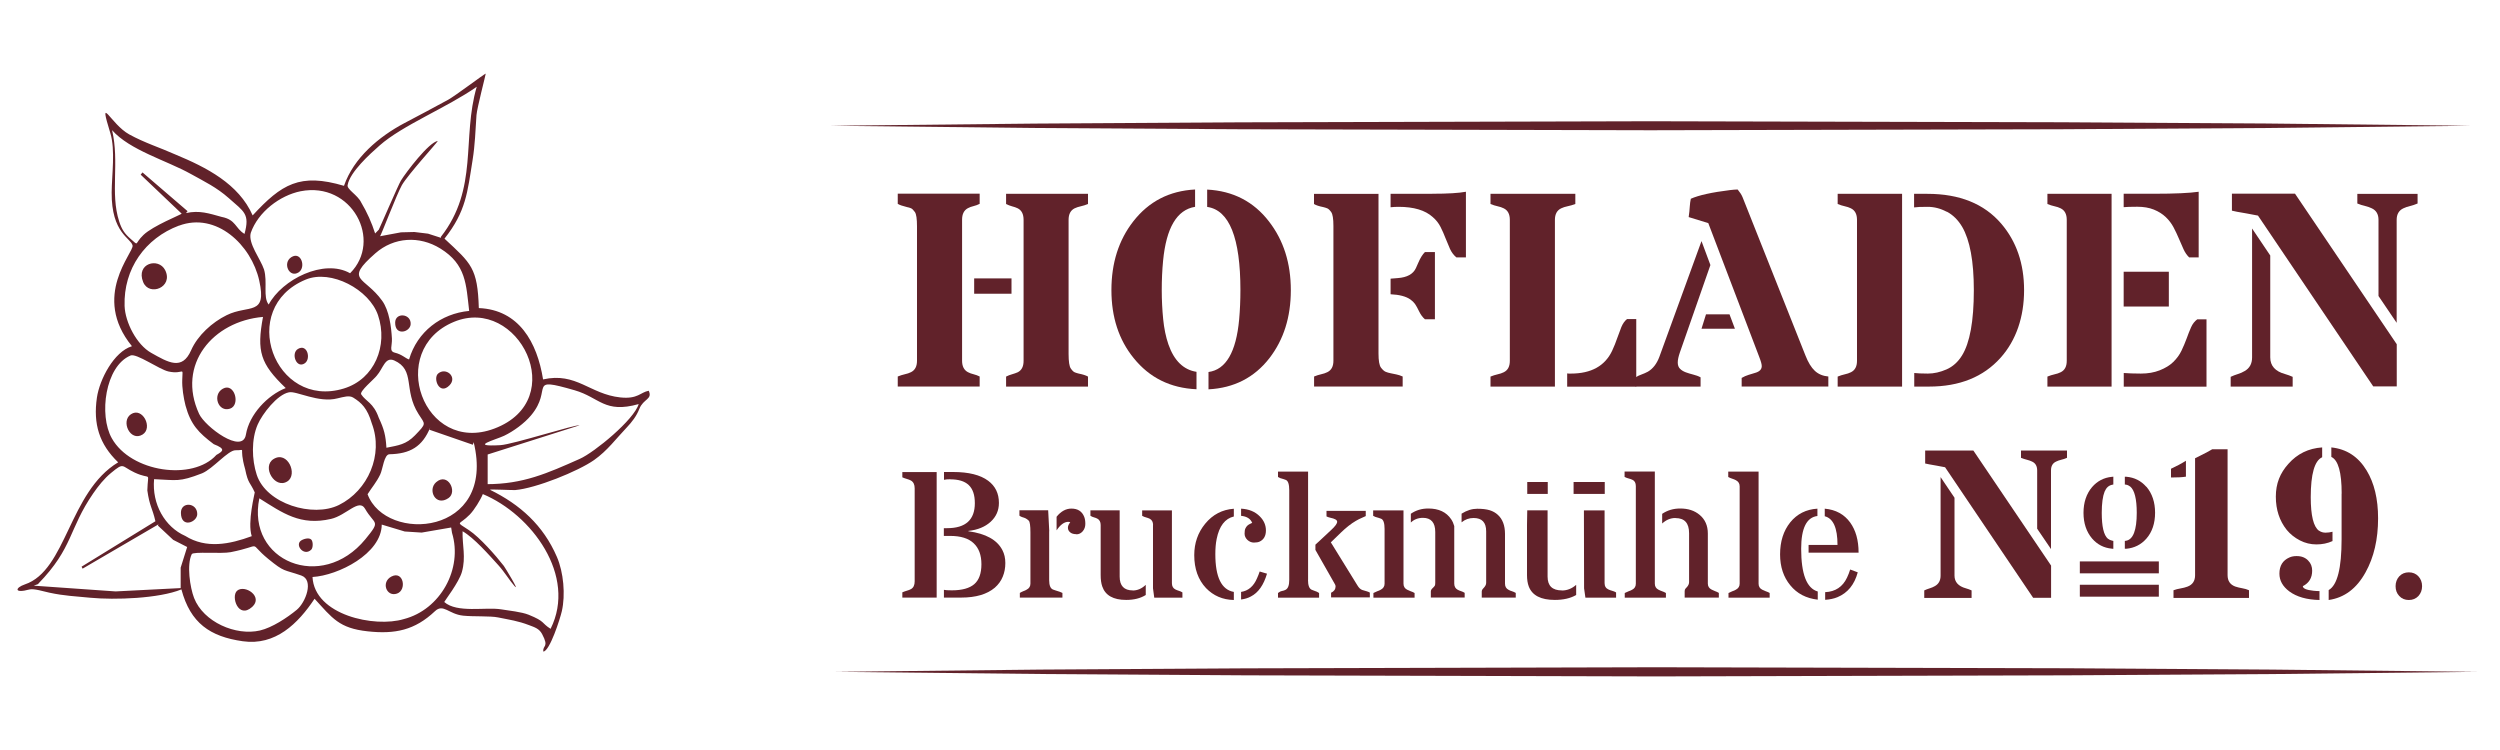
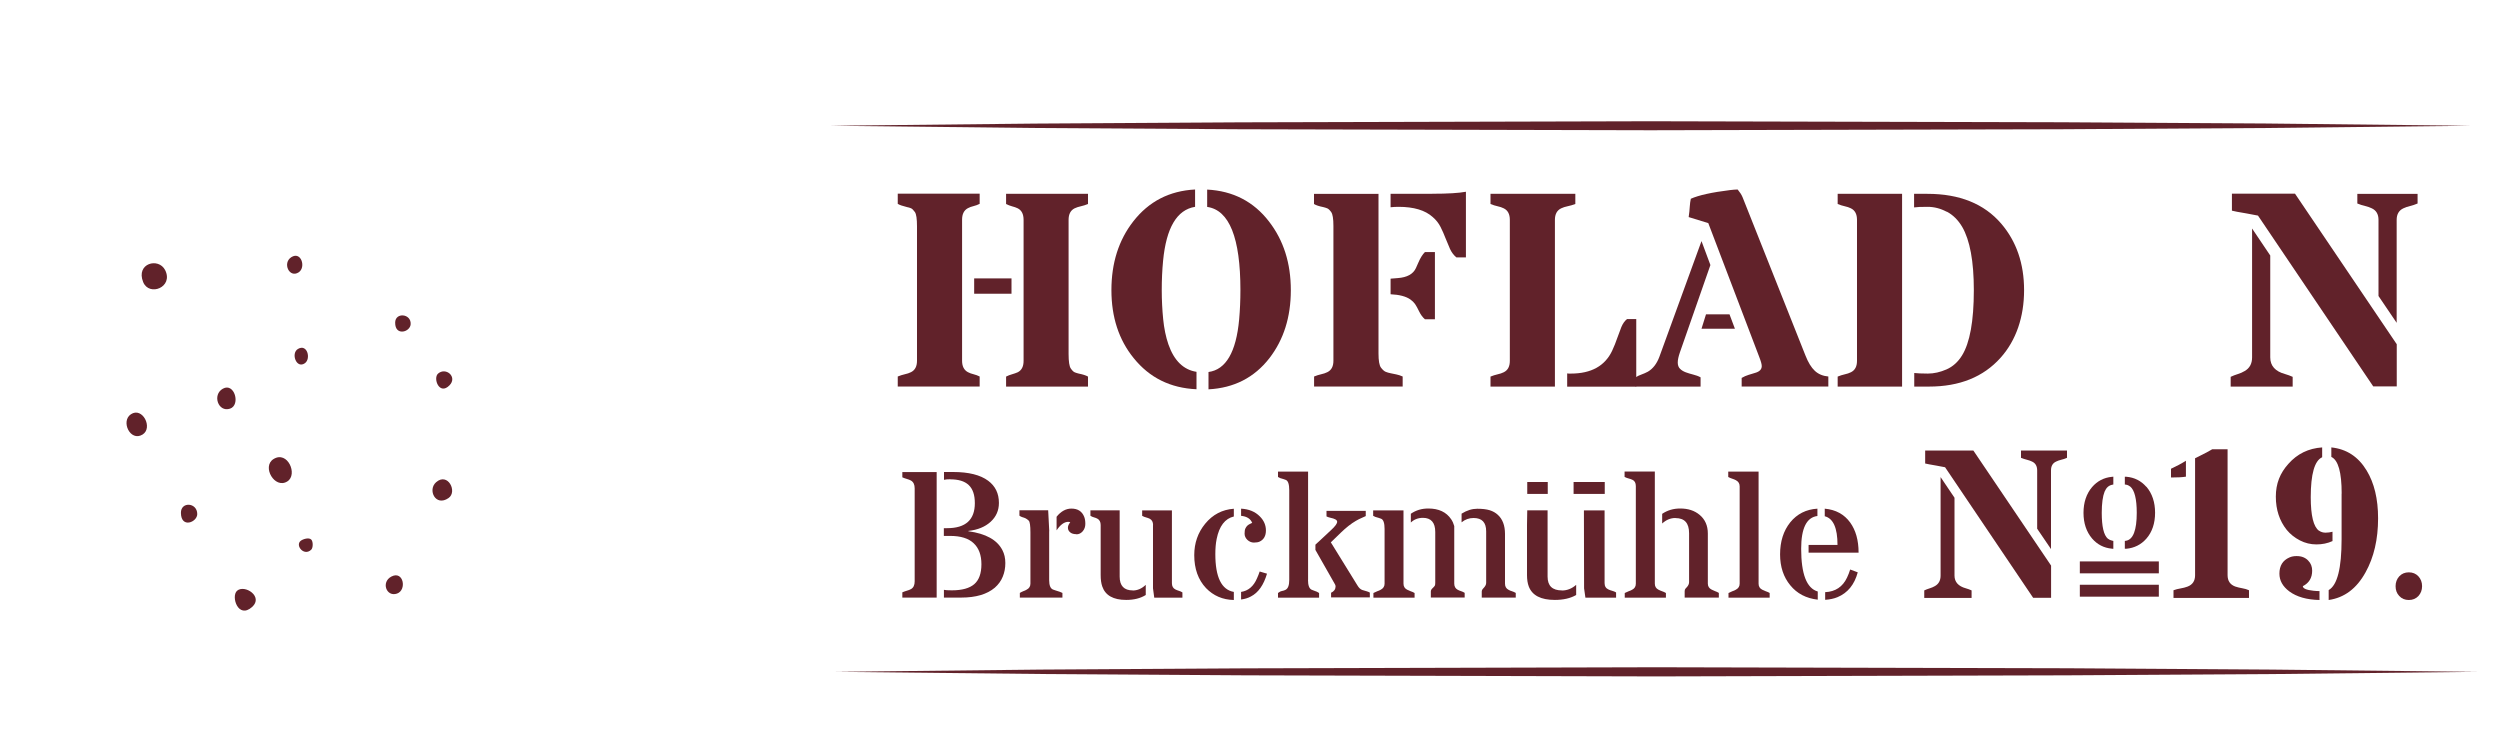
<svg xmlns="http://www.w3.org/2000/svg" id="Layer_1" data-name="Layer 1" viewBox="0 0 300 90">
  <defs>
    <style>
      .cls-1, .cls-2 {
        fill: #61222a;
      }

      .cls-2 {
        fill-rule: evenodd;
      }
    </style>
  </defs>
  <g>
    <g>
      <g>
        <g>
          <path class="cls-1" d="M112.4,71.71h-4.12v-.63c.19-.08.38-.15.56-.2s.34-.11.48-.19c.3-.17.44-.48.44-.93v-11.16c0-.45-.15-.76-.44-.93-.14-.08-.3-.14-.48-.19-.18-.05-.37-.12-.56-.2v-.63h4.12v15.07ZM114.04,57.51c-.34,0-.59.02-.76.07v-.94h1.1c1.86,0,3.26.35,4.2,1.05.86.64,1.29,1.52,1.29,2.66,0,.9-.33,1.66-1,2.27-.66.6-1.55.97-2.67,1.09v.04c2.1.28,3.46,1.04,4.09,2.27.23.44.35.95.35,1.54s-.1,1.14-.31,1.64c-.2.5-.52.94-.95,1.32-.93.79-2.27,1.19-4.04,1.19h-2.07v-.93c.16.04.47.06.95.06,1.22,0,2.12-.25,2.69-.74.57-.49.86-1.29.86-2.39s-.31-1.94-.93-2.52c-.62-.59-1.56-.88-2.82-.88h-.76v-.93h.4c2.21,0,3.32-1,3.32-3s-.99-2.86-2.96-2.86Z" />
          <path class="cls-1" d="M125.9,63.76v5.86c0,.64.16,1.01.47,1.13.1.04.21.08.32.11.37.11.64.2.8.29v.56h-5.11v-.56c.13-.08.28-.15.42-.21.15-.05.29-.11.41-.19.29-.15.44-.39.44-.72v-6.14c0-.81-.07-1.28-.2-1.41s-.26-.22-.38-.28-.25-.1-.39-.14c-.13-.04-.25-.1-.35-.18v-.65h3.45l.13,2.51ZM129.15,64.1c-.31,0-.55-.07-.73-.22-.18-.15-.27-.33-.27-.55s.09-.43.28-.65c-.06-.04-.14-.06-.24-.06-.48,0-.95.35-1.4,1.02v-1.63c.52-.65,1.12-.98,1.78-.98.76,0,1.28.33,1.54,1,.08.21.13.48.13.83s-.1.64-.31.89c-.21.24-.46.37-.77.37Z" />
          <path class="cls-1" d="M135.92,70.86c.58,0,1.1-.23,1.57-.68v1.22c-.64.4-1.42.59-2.35.59-1.54,0-2.5-.54-2.87-1.62-.13-.37-.19-.83-.19-1.36v-6.01c0-.37-.14-.63-.41-.77-.12-.06-.25-.11-.4-.15s-.29-.1-.42-.19v-.65h3.51v7.96c0,1.1.53,1.65,1.58,1.65ZM138.37,63.01c0-.37-.14-.63-.42-.77-.13-.06-.27-.11-.42-.15-.16-.04-.31-.1-.47-.19v-.65h3.57v8.73c0,.37.14.62.43.76.13.06.27.12.41.16.15.04.29.11.42.19v.63h-3.38l-.15-1.12v-7.58Z" />
          <path class="cls-1" d="M145.84,66.49c0,2.77.74,4.28,2.22,4.54v.97c-1.34-.03-2.45-.51-3.34-1.43-.94-1-1.41-2.32-1.41-3.95,0-1.45.44-2.71,1.31-3.77.9-1.1,2.05-1.7,3.44-1.8v.93c-1.06.25-1.75,1.15-2.06,2.69-.11.53-.16,1.14-.16,1.83ZM150.26,62.74c-.2-.49-.64-.77-1.33-.84v-.86c.94.05,1.69.36,2.25.93.49.49.73,1.05.73,1.69s-.25,1.09-.75,1.33c-.17.08-.4.12-.69.12s-.55-.11-.78-.32c-.23-.22-.34-.47-.34-.75s.03-.49.1-.63c.06-.13.14-.24.23-.33.09-.08.19-.15.3-.2.11-.05.2-.1.29-.14ZM148.93,71.03c.86-.13,1.5-.67,1.91-1.63.12-.27.23-.54.32-.82l.88.26c-.4,1.36-1.04,2.28-1.94,2.74-.33.18-.72.3-1.17.36v-.91Z" />
          <path class="cls-1" d="M156.96,69.58c0,.65.14,1.04.42,1.18.08.04.18.07.28.11.29.09.5.19.63.29v.56h-4.93v-.56c.16-.13.31-.21.48-.24s.31-.08.44-.15c.29-.16.43-.55.43-1.18v-10.77c0-.71-.14-1.12-.41-1.23-.08-.04-.18-.07-.28-.1-.31-.07-.53-.16-.66-.25v-.65h3.61v13ZM157.84,65.37l1.89-1.76c.49-.45.73-.78.73-1s-.28-.37-.85-.49c-.16-.04-.3-.08-.43-.15v-.67h4.71v.63c-.16.08-.34.16-.53.24-.19.08-.41.19-.65.33-.57.33-1.17.8-1.8,1.41l-1.21,1.17,3.18,5.15c.18.31.38.5.6.57.22.07.39.12.51.15.13.03.26.09.39.16v.58h-4.65v-.56c.35-.16.53-.41.54-.74,0-.09-.02-.18-.06-.25l-2.36-4.15v-.64Z" />
          <path class="cls-1" d="M168.42,70.04c0,.33.14.57.43.72.13.07.27.13.43.19.16.05.32.12.47.21v.56h-4.94v-.56c.15-.08.3-.15.46-.21.16-.05.3-.11.43-.19.3-.16.45-.4.45-.72v-6.57c0-.7-.14-1.11-.41-1.22-.08-.04-.18-.07-.28-.1-.31-.07-.54-.16-.68-.25v-.65h3.64v8.79ZM169.3,61.65c.61-.42,1.3-.63,2.09-.63,1.26,0,2.17.43,2.75,1.29.17.25.29.53.37.82v6.9c0,.35.14.59.41.74.13.07.27.13.41.17.15.05.29.11.43.2v.56h-4.06v-.72c0-.13.06-.26.18-.37.12-.11.21-.21.27-.29.06-.08.08-.2.08-.36v-6.12c0-1.13-.5-1.7-1.48-1.7-.58,0-1.06.19-1.45.56v-1.07ZM176.83,62.16c-.54,0-1.02.17-1.44.52v-1.04c.64-.4,1.26-.59,1.88-.59s1.12.06,1.5.18c.38.12.7.3.97.55.57.52.86,1.28.86,2.29v5.97c0,.35.14.59.43.74.12.07.26.13.41.17.15.05.3.11.45.2v.56h-4.08v-.72c0-.13.06-.26.18-.38.23-.23.35-.45.35-.66v-6.19c0-1.07-.5-1.6-1.51-1.6Z" />
          <path class="cls-1" d="M187.43,70.86c.63,0,1.2-.23,1.71-.68v1.22c-.69.4-1.55.59-2.56.59-1.68,0-2.72-.54-3.13-1.62-.14-.37-.21-.83-.21-1.36v-6.01c0-.37.03-1.76.03-1.76h2.44v7.96c0,1.1.57,1.65,1.72,1.65ZM190.08,61.25h2.47v8.73c0,.37.16.62.47.76.14.06.29.12.45.16.16.04.32.11.46.19v.63h-3.68l-.16-1.12-.02-9.34Z" />
          <path class="cls-1" d="M198.58,70.04c0,.33.14.57.43.72.13.07.28.13.44.19.16.05.31.12.46.21v.56h-4.94v-.56c.16-.08.31-.15.47-.21.16-.05.3-.11.43-.19.29-.15.43-.39.43-.72v-11.71c0-.38-.14-.64-.42-.76-.13-.06-.27-.11-.43-.15-.16-.04-.33-.1-.5-.19v-.65h3.63v13.46ZM201.05,62.16c-.58,0-1.11.22-1.59.66v-1.16c.62-.42,1.34-.64,2.16-.64.95,0,1.72.25,2.33.76.66.55.99,1.3.99,2.24v6.01c0,.33.15.57.45.72.13.07.27.13.42.19.16.05.3.12.45.21v.56h-4.1v-.76c0-.13.03-.22.08-.29.06-.07.12-.13.18-.2.18-.19.27-.4.27-.61v-5.86c0-1.22-.54-1.82-1.63-1.82Z" />
          <path class="cls-1" d="M211.03,56.58v13.46c0,.33.14.57.43.72.13.07.27.13.43.19.16.05.32.12.47.21v.56h-4.94v-.56c.15-.08.3-.15.46-.21.16-.05.3-.11.43-.19.3-.16.45-.4.45-.72v-11.68c0-.33-.15-.58-.46-.74-.13-.07-.28-.13-.44-.18-.16-.05-.32-.12-.47-.2v-.65h3.64Z" />
          <path class="cls-1" d="M216.14,65.85c0,3.04.66,4.75,1.99,5.13v.98c-1.39-.16-2.49-.73-3.3-1.73-.81-.98-1.22-2.22-1.22-3.7,0-1.56.41-2.84,1.22-3.85.82-1.01,1.91-1.56,3.26-1.64v.88c-1.3.16-1.95,1.47-1.95,3.93ZM220.5,65.39c0-2.04-.51-3.18-1.53-3.44v-.91c1.32.12,2.34.68,3.05,1.66.67.93,1.01,2.13,1.01,3.62h-6v-.93h3.47ZM219.02,71.06c1.23-.06,2.1-.64,2.62-1.74.15-.32.28-.64.38-.98l.91.34c-.4,1.48-1.21,2.47-2.43,2.98-.43.18-.93.28-1.48.32v-.92Z" />
        </g>
        <path class="cls-1" d="M185.73,57.84v1.43h-2.46v-1.43h2.46ZM192.57,57.84v1.43h-3.74v-1.43h3.74Z" />
      </g>
      <g>
        <path class="cls-1" d="M234.54,59.73v9.34c0,.77.46,1.28,1.37,1.53.24.07.47.15.68.25v.9h-5.68v-.9c.21-.1.42-.18.65-.25.23-.07.44-.16.63-.27.46-.26.68-.68.68-1.26v-11.82l1.67,2.48ZM233.41,56.07c-.4-.07-.75-.14-1.06-.2-.7-.12-1.14-.2-1.33-.25v-1.56h5.78l9.33,13.81v3.87h-2.15l-10.57-15.67ZM244.46,63.43v-6.98c0-.51-.2-.87-.61-1.06-.18-.09-.39-.16-.62-.22s-.47-.13-.71-.23v-.88h5.52v.88c-.23.1-.46.18-.69.23-.23.05-.43.13-.62.22-.41.19-.61.54-.61,1.06v9.44l-1.67-2.46Z" />
        <path class="cls-1" d="M262.31,57.2c-.44.07-1.04.1-1.79.1v-1.05c.67-.31,1.27-.63,1.79-.96v1.9ZM263.41,54.99c1.14-.56,1.82-.92,2.06-1.08h1.84v15.11c0,.68.3,1.13.91,1.36.27.09.55.16.85.21.3.05.57.13.81.24v.92h-9.06v-.92c.27-.1.55-.17.85-.22.3-.05.58-.12.84-.22.6-.23.9-.68.9-1.36v-14.03Z" />
        <path class="cls-1" d="M278.28,63.68c.23.16.49.24.78.24s.57-.04.84-.11v1.12c-.59.27-1.23.4-1.93.4s-1.36-.16-1.98-.48c-.62-.32-1.15-.74-1.58-1.26-.87-1.09-1.31-2.42-1.31-3.99s.5-2.82,1.51-3.94c1.06-1.2,2.41-1.86,4.05-1.97v1.18c-.91.41-1.37,2.01-1.37,4.8,0,2.21.33,3.55.99,4.02ZM277.46,68.47c0,.87-.37,1.49-1.12,1.87,0,.27.42.46,1.27.55.24.03.48.04.73.04v1.07c-1.53-.03-2.74-.38-3.62-1.03-.8-.6-1.19-1.31-1.19-2.13,0-.95.4-1.59,1.19-1.94.26-.12.55-.17.87-.17s.6.05.83.15c.23.1.42.23.57.4.32.32.47.73.47,1.21ZM281,59.23c0-2.55-.41-4.01-1.24-4.4v-1.14c1.82.19,3.23,1.11,4.23,2.76.92,1.51,1.38,3.42,1.38,5.75,0,2.51-.5,4.68-1.51,6.49-1.07,1.94-2.54,3.04-4.42,3.31v-1.19c1.04-.59,1.55-2.62,1.55-6.11v-5.46Z" />
        <path class="cls-1" d="M287.47,70.34c0-.46.15-.86.44-1.18.3-.32.68-.48,1.15-.48s.85.16,1.15.48c.29.32.44.71.44,1.18s-.15.86-.44,1.18c-.3.32-.68.48-1.15.48s-.85-.16-1.15-.48c-.3-.32-.44-.71-.44-1.18Z" />
        <g>
          <rect class="cls-1" x="249.58" y="70.17" width="9.48" height="1.43" />
          <rect class="cls-1" x="249.58" y="67.37" width="9.48" height="1.43" />
        </g>
        <g>
          <path class="cls-1" d="M251.05,58.45c-.68.8-1.03,1.84-1.03,3.09s.35,2.28,1.03,3.08c.62.72,1.41,1.13,2.37,1.22l.18.02v-.95l-.13-.03c-.2-.04-.37-.12-.53-.24-.49-.42-.73-1.46-.73-3.1,0-1.13.12-1.99.34-2.54.2-.48.5-.75.92-.83l.13-.03v-.94l-.18.02c-.95.09-1.75.51-2.37,1.23Z" />
          <path class="cls-1" d="M257.56,58.42c-.64-.73-1.44-1.13-2.4-1.21h-.18s0,.93,0,.93l.14.02c.19.03.36.11.51.23.51.42.78,1.48.78,3.15,0,2.08-.43,3.21-1.29,3.35l-.14.02v.94h.18c.96-.09,1.77-.49,2.41-1.22.69-.79,1.04-1.84,1.04-3.1s-.35-2.32-1.05-3.13Z" />
        </g>
      </g>
    </g>
    <g>
      <g>
        <path class="cls-1" d="M115.45,43.29c0,.66.23,1.12.7,1.37.21.11.43.19.68.25.25.06.49.15.73.27v1.2h-9.83v-1.2c.29-.12.58-.21.85-.27.28-.06.52-.14.74-.25.48-.24.72-.69.72-1.37v-16.12c0-.9-.08-1.47-.25-1.72-.17-.24-.33-.4-.47-.46-.15-.06-.31-.11-.48-.14-.54-.13-.91-.26-1.11-.39v-1.22h9.83v1.22c-.24.12-.48.21-.73.27-.25.06-.48.14-.68.25-.47.25-.7.71-.7,1.38v16.92ZM121.38,35.25h-4.48v-1.84h4.48v1.84ZM122.83,26.38c0-.68-.23-1.14-.7-1.38-.21-.1-.43-.18-.68-.24-.25-.07-.49-.16-.72-.28v-1.22h9.83v1.22c-.29.12-.58.21-.85.27-.28.06-.53.14-.76.25-.48.24-.72.7-.72,1.38v16.1c0,.9.09,1.48.26,1.73.17.25.33.41.48.47s.31.11.48.15c.5.1.87.22,1.11.36v1.2h-9.83v-1.2c.23-.12.47-.21.72-.28.25-.07.48-.15.68-.24.47-.24.7-.69.7-1.37v-16.92Z" />
        <path class="cls-1" d="M143.58,46.71c-3.14-.14-5.65-1.39-7.54-3.74-1.78-2.19-2.67-4.91-2.67-8.16s.87-5.99,2.62-8.24c1.87-2.4,4.34-3.67,7.42-3.83v2.08c-2.18.35-3.46,2.51-3.84,6.48-.11,1.14-.16,2.31-.16,3.51s.06,2.36.17,3.48c.11,1.12.32,2.14.63,3.04.68,1.95,1.81,3.05,3.37,3.29v2.08ZM148.85,34.81c0-6.27-1.33-9.6-3.99-9.98v-2.08c3.1.16,5.58,1.44,7.42,3.83,1.75,2.26,2.62,5,2.62,8.24s-.86,5.94-2.57,8.16c-1.81,2.33-4.25,3.58-7.31,3.74v-2.08c2.09-.28,3.32-2.39,3.68-6.32.1-1.13.15-2.3.15-3.5Z" />
        <path class="cls-1" d="M165.42,23.25v19.16c0,.88.1,1.45.3,1.71.2.26.39.43.57.5.18.07.37.13.59.17.21.04.44.09.68.14s.5.13.76.25v1.2h-10.63v-1.2c.29-.12.58-.21.85-.27.28-.06.52-.14.74-.25.49-.24.73-.69.73-1.37v-16.18c0-.86-.09-1.41-.26-1.65-.17-.24-.33-.4-.48-.46s-.31-.11-.48-.15c-.5-.1-.87-.22-1.11-.37v-1.22h7.73ZM171.87,23.25c1.85,0,3.19-.08,4.04-.24v7.88h-1.14c-.33-.27-.58-.61-.77-1.02-.18-.41-.36-.84-.54-1.29-.17-.45-.37-.9-.59-1.34-.22-.44-.54-.85-.95-1.2-.9-.81-2.26-1.22-4.09-1.22-.35,0-.67.02-.96.05v-1.61h5ZM166.87,33.44l.86-.07c1.12-.08,1.85-.48,2.18-1.2.1-.21.19-.42.28-.63.25-.59.52-1.01.8-1.29h1.2v8.06h-1.2c-.27-.23-.5-.54-.69-.93-.19-.39-.35-.69-.49-.89-.14-.2-.32-.38-.56-.55-.52-.37-1.31-.58-2.38-.63v-1.87Z" />
        <path class="cls-1" d="M186.59,46.39h-7.73v-1.2c.29-.12.58-.21.85-.27.28-.06.52-.14.74-.25.49-.24.73-.69.73-1.37v-16.92c0-.68-.24-1.14-.73-1.38-.22-.11-.46-.19-.74-.25-.28-.06-.56-.15-.85-.27v-1.22h10.18v1.22c-.33.12-.63.21-.93.27-.29.06-.55.14-.77.25-.5.24-.75.7-.75,1.38v20.01ZM188.06,44.81c.07.01.14.02.21.02h.23c2.45,0,4.11-.92,4.97-2.77.23-.5.43-.99.59-1.47.17-.48.34-.93.5-1.34.17-.41.39-.73.68-.96h1.11v8.11h-8.29v-1.58Z" />
        <path class="cls-1" d="M205.25,31.8l-3.66,10.48c-.17.49-.26.9-.26,1.22s.09.58.28.76c.18.18.42.32.69.42.28.1.57.19.89.27.31.08.61.18.88.33v1.11h-7.8v-1.11c.22-.14.45-.25.71-.34.25-.09.51-.2.77-.34.61-.36,1.06-.95,1.37-1.77l5.06-13.9,1.07,2.88ZM204.98,26.77l-2.34-.72c.07-.46.11-.87.13-1.23.02-.36.07-.69.13-.97.94-.42,2.51-.77,4.71-1.04.35-.04.65-.07.91-.07.27.33.47.63.59.93l7.54,18.98c.33.84.7,1.45,1.13,1.85.43.4.97.62,1.62.68v1.2h-10.4v-1.03c.27-.16.55-.28.84-.37.29-.08.55-.16.79-.24.52-.15.78-.42.78-.81,0-.22-.1-.59-.31-1.12l-6.11-16.05ZM208.19,39.45h-4.01l.54-1.73h2.82l.65,1.73Z" />
        <path class="cls-1" d="M228.25,46.39h-7.73v-1.2c.29-.12.58-.21.85-.27.28-.06.52-.14.74-.25.49-.24.73-.69.73-1.37v-16.92c0-.68-.24-1.14-.73-1.38-.22-.11-.46-.19-.74-.25-.28-.06-.56-.15-.85-.27v-1.22h7.73v23.14ZM233.6,25.41c-.75-.4-1.51-.59-2.29-.59s-1.32.02-1.62.07v-1.63h1.6c3.85,0,6.81,1.19,8.86,3.58,1.82,2.13,2.74,4.79,2.74,7.98s-.94,6.02-2.83,8.12c-2.06,2.3-4.92,3.45-8.58,3.45h-1.77v-1.63c.35.04.89.07,1.63.07s1.48-.17,2.24-.5c.75-.33,1.38-.89,1.86-1.67.94-1.51,1.42-4.12,1.42-7.85,0-3.46-.47-5.99-1.4-7.59-.48-.81-1.09-1.42-1.84-1.82Z" />
-         <path class="cls-1" d="M253.39,23.25v23.14h-7.7v-1.2c.29-.12.58-.21.85-.27.28-.06.52-.14.74-.25.49-.24.73-.69.73-1.37v-16.92c0-.68-.24-1.14-.73-1.38-.22-.11-.46-.19-.74-.25-.28-.06-.56-.15-.85-.27v-1.22h7.7ZM259.88,26.04c-.38-.36-.85-.66-1.42-.89s-1.23-.34-1.99-.34-1.3.02-1.63.05v-1.61h3.68c2.44,0,4.22-.08,5.32-.24v7.88h-1.14c-.27-.26-.5-.59-.68-.99-.18-.4-.37-.83-.56-1.28-.19-.45-.4-.9-.64-1.35-.24-.45-.55-.86-.93-1.22ZM254.84,32.61h5.42v4.17h-5.42v-4.17ZM254.84,44.76c.54.04,1.23.07,2.07.07s1.59-.13,2.25-.39,1.21-.59,1.63-1c.42-.41.75-.86.99-1.36.24-.5.44-.99.62-1.47.17-.48.35-.93.53-1.34s.43-.72.74-.95h1.11v8.08h-9.93v-1.63Z" />
        <path class="cls-1" d="M272.43,30.66v12.23c0,1.01.6,1.68,1.79,2,.31.09.61.2.9.33v1.17h-7.44v-1.17c.27-.13.56-.24.85-.33.3-.09.57-.21.82-.36.6-.34.9-.88.9-1.64v-15.47l2.18,3.24ZM270.95,25.87c-.52-.1-.98-.18-1.38-.26-.91-.15-1.49-.26-1.74-.33v-2.04h7.57l12.21,18.07v5.06h-2.82l-13.84-20.51ZM285.42,35.51v-9.13c0-.67-.27-1.13-.8-1.38-.24-.12-.51-.21-.81-.28-.3-.07-.61-.17-.93-.3v-1.16h7.23v1.16c-.3.13-.61.23-.9.3-.3.07-.57.17-.81.28-.53.25-.8.71-.8,1.38v12.36l-2.18-3.22Z" />
      </g>
      <polygon class="cls-1" points="100.29 80.62 124.9 80.35 149.52 80.2 198.75 80.07 247.98 80.19 272.6 80.35 297.21 80.62 272.6 80.89 247.98 81.04 198.75 81.17 149.52 81.04 124.9 80.88 100.29 80.62" />
      <polygon class="cls-1" points="99.59 15.09 124.2 14.83 148.82 14.68 198.05 14.55 247.28 14.67 271.9 14.82 296.51 15.09 271.9 15.36 247.28 15.51 198.05 15.63 148.82 15.51 124.2 15.36 99.59 15.09" />
    </g>
  </g>
  <g>
    <path class="cls-2" d="M17.18,33.85c.72,1.77,3.66.62,2.64-1.43-.79-1.57-3.55-.82-2.64,1.43Z" />
    <path class="cls-2" d="M32.82,55.09c-1.43.89.14,3.64,1.66,2.68,1.3-.82.03-3.74-1.66-2.68Z" />
    <path class="cls-2" d="M15.71,49.71c-1.25.83-.08,3.33,1.39,2.44,1.3-.79,0-3.37-1.39-2.44Z" />
    <path class="cls-2" d="M28.45,70.89c-.76.67.13,3.44,1.8,1.95,1.4-1.25-.89-2.74-1.8-1.95Z" />
    <path class="cls-2" d="M52.33,57.87c-1.04.91-.07,2.97,1.49,1.9,1.11-.76-.08-3.14-1.49-1.9Z" />
    <path class="cls-2" d="M26.75,46.64c-1.31.72-.57,2.87.85,2.4,1.3-.43.54-3.17-.85-2.4Z" />
    <path class="cls-2" d="M46.98,69.18c-1.29.66-.61,2.49.66,2.05,1.21-.42.78-2.79-.66-2.05Z" />
    <path class="cls-2" d="M23.67,61.69c0-1.41-1.99-1.53-1.96-.13.03,1.89,1.96,1.1,1.96.13Z" />
    <path class="cls-2" d="M52.57,44.83c-.64.56.15,2.66,1.37,1.41.99-1.02-.44-2.22-1.37-1.41Z" />
    <path class="cls-2" d="M34.96,30.86c-1.1.7-.24,2.55.88,1.82.91-.6.3-2.57-.88-1.82Z" />
    <path class="cls-2" d="M49.28,38.9c.07-1.28-1.85-1.45-1.86-.19-.02,1.66,1.81,1.15,1.86.19Z" />
    <path class="cls-2" d="M35.76,41.87c-.89.52-.19,2.43.82,1.72.77-.54.29-2.37-.82-1.72Z" />
    <path class="cls-2" d="M36.07,64.91c-.66.56.41,1.87,1.27,1.06.24-.23.24-.95.03-1.2-.28-.33-1.05-.07-1.3.14Z" />
-     <path class="cls-2" d="M37.5,69.24c3.08-.18,8.28-2.79,8.31-6.29l2.76.83,2.03.13c1.18-.2,2.36-.4,3.54-.61l.1.64c1.32,4.31-1.39,9.22-5.78,10.35-3.49,1.06-10.73-.47-10.96-5.06h0ZM57.94,59.29c-.28.7-1.04,1.92-1.56,2.45-1.34,1.38-1.8.74-.09,1.89,1.29.86,3.2,3.03,4.17,4.28.12.16,2.03,3.28,1.26,2.39-.59-.67-1.17-1.65-1.92-2.48-1.1-1.21-2.92-3.29-4.29-4.07-.05,1.67.42,3.1-.08,4.88-.35,1.25-2.09,3.49-2.12,3.61,1.54,1.36,4.97.58,6.82.88.93.15,2.47.31,3.31.65,2.04.83,1.48.96,2.63,1.69,3.19-6.38-2.29-13.73-8.13-16.17h0ZM23.29,71.76c1.13,2.89,5.01,4.57,7.9,3.9,1.46-.34,3.27-1.53,4.43-2.49,1.04-.86,2.1-3.56.53-4.11-2.19-.76-1.96-.36-3.96-1.99-2.6-2.13-.39-1.63-4.51-.81-1.09.22-4.5-.1-4.67.24-.62,1.26-.21,3.99.28,5.26h0ZM31.12,59.8c-1.56,7.52,7.47,11.31,12.73,4.9,1.92-2.34,1.11-1.64-.05-3.66-.72-1.26-2.25.81-4.08,1.23-3.67.85-5.78-.7-8.6-2.47h0ZM44.11,59.31c2.19,5.92,15.48,5,12.73-6.25l-.1.31-5.2-1.8.09-.28c-.94,2.32-2.43,3.17-4.89,3.22-.66.01-.8,1.79-1.12,2.44-.45.94-1,1.54-1.52,2.37h0ZM69.56,51.04c-.36-.17-7.98,2.29-9.52,2.38-3.92.22-.52-.66.46-1.13,1.11-.53,2.43-1.49,3.23-2.45,2.7-3.23-.58-4.68,5.22-3.01,3.02.87,3.58,2.82,7.69,1.66-.53,1.85-5.29,5.79-7.08,6.58-3.89,1.73-6.79,3.03-11.16,3.03h.12s0-3.56,0-3.56l11.05-3.51h0ZM34.67,47.08c.87-.21,3.58,1.32,5.84.72.75-.17,1.4-.39,1.89-.08.97.61,1.68,1.26,2.22,3.1,1.42,3.73-.45,8.05-3.95,9.78-3.11,1.54-8.71-.12-9.86-3.62-.6-1.82-.66-4.26.11-6.03.55-1.27,2.35-3.61,3.75-3.87h0ZM4.58,70.06c4.23-4.35,3.64-6.55,6.61-10.86.6-.87,1.32-1.78,2.14-2.45,1.6-1.32,1.2-.81,2.82-.05,2.08.97,1.6-.28,1.53,2.15.27,1.93.6,2.08.97,3.7l-8.86,5.45.12.24,9.11-5.32-.07.15,1.83,1.71,1.68.86-.78,2.48v2.45s-7.81.4-7.81.4l-9.82-.69.55-.2v-.02h-.01ZM18.49,57.5c2.74.11,2.96.38,5.75-.7,1.33-.55,3.13-2.79,4.03-2.77,1.39.04.31-.64,1.15,2.28.36,1.78.59,1.52,1.15,2.78.02.05-.91,3.59-.36,5.25-2.65.98-5.47,1.54-7.98-.03-2.44-1.07-4.01-3.81-3.74-6.8h0ZM54.48,38.62c7.71-3.19,14.03,9.35,4.84,12.81-8.49,3.2-13.05-9.41-4.84-12.81h0ZM46.37,53.72c-.09-1.48-.28-2.23-.92-3.59-.63-1.81-1.55-1.95-2.1-2.8-.27-.34,1.58-1.86,1.86-2.25.78-.89.99-2.29,2.09-1.83,2.59,1.16,1.07,3.51,2.92,6.43.81,1.28,1.01,1.07-.42,2.56-1.07,1.1-1.97,1.2-3.43,1.49h0ZM15.65,42.67c-3.02,1.27-3.81,7.14-2.23,9.93,2.29,4.08,9.72,5.14,12.55,1.99.78-.44,1.17-.71-.32-1.29-1.82-1.37-2.76-2.33-3.39-4.64-.23-.89-.43-2.16-.39-3.08.07-1.74.22-.59-1.65-1-1.11-.24-3.84-2.22-4.56-1.92h0ZM34.28,46.56c-3.05-2.92-3.49-4.4-2.72-8.53-5.99.51-10.4,5.7-7.67,11.63.71,1.54,5.22,4.92,5.62,2.49.4-2.42,2.59-4.72,4.77-5.58h0ZM49.09,43.13c.98-3.33,3.83-5.5,7.21-5.82-.37-3.17-.35-5.57-3.46-7.49-2.51-1.55-5.57-1.38-7.8.58-3.79,3.33-1.31,2.72.82,5.69.85,1.18,1.09,3.11,1.17,4.53.05.89-.38,1.52.35,1.7.87.21,1.28.69,1.72.82h0ZM36.69,33.55c-8.25,3.41-3.77,15.62,4.57,13.07,3.68-1.12,5.34-5.14,4.1-8.8-1.05-3.08-5.64-5.53-8.67-4.27h0ZM21.48,27.08c4.47-1.67,8.68,2.3,9.63,6.6.95,4.29-1.27,2.84-3.91,4.14-1.73.85-3.48,2.42-4.27,4.22-1.08,2.45-2.73,1.46-4.79.3-1.73-.97-3.12-3.65-3.19-5.63-.14-4.44,2.47-8.12,6.53-9.64h0ZM32.24,36.54c-.71-.87-.11-2.71-.56-4.21-.43-1.28-1.93-3.12-1.59-4.38.88-2.52,3.5-4.5,5.98-5,6.16-1.21,9.88,5.9,5.94,9.84-3.14-1.79-8.17.75-9.77,3.76h0ZM45.02,28.03c-.41-1.3-.98-2.57-1.68-3.74-.42-.89-1.78-1.59-1.62-2.1.27-1.54,2.68-3.72,3.82-4.72,2.73-2.43,8.14-4.58,11.67-7.06-1.82,6.18.25,12.2-4.31,18.02l.02.11-1.55-.5-1.65-.2-1.6.04-2.52.47c.06.08,2-5.03,2.63-6.14.75-1.29,4.24-5.1,4.31-5.3-1.08.16-3.79,3.73-4.43,4.76-.3.48-2.63,5.9-2.66,5.9l-.44.45h0ZM21.81,25.65l-4.93-4.69.22-.27,5.41,4.65-.19.23c1.61-.36,2.76.04,4.28.46,1.72.33,1.61,1.36,2.74,2.04.66-2.42-.04-2.65-1.88-4.29-1.47-1.3-2.9-1.98-4.57-2.91-2.91-1.62-7.31-2.84-9.44-5.25.91,3.87-.25,7.55.85,10.95.31.96.65,1.47,1.4,2.12,1.02.87.37.6,1.52-.5,1.15-1.1,4.44-2.4,4.6-2.56h0ZM15.82,41.55c-2.16.67-3.87,3.99-4.19,6.16-.46,3.15.27,5.58,2.55,7.77-5.91,3.55-6.19,12.97-11.2,14.65-1.18.4-1.32,1.12.54.61.54-.15,1.8.26,2.4.38,1.8.39,3.13.43,4.92.61,2.95.28,8.22.1,10.93-1,1.08,4.04,3.43,5.66,7.36,6.22,3.92.56,6.63-2.11,8.62-5.1,2.13,2.33,2.94,3.54,6.37,3.91,3.28.36,5.66-.13,8.08-2.42,1-.94,1.64.36,3.38.54,1.22.13,3.26.02,4.18.21,1.45.3,2.35.4,3.76.94.63.24,1.18.4,1.53,1.05.88,1.65.05,1.3.15,2.11.77-.04,2.02-3.96,2.22-4.84.45-1.97.21-4.67-.59-6.52-1.64-3.8-4.42-6.29-8.04-8.06.07-.08,2.71.06,3.03.04,2.48-.21,7.55-2.25,9.48-3.61,1.6-1.13,2.62-2.55,3.91-3.9.62-.65,1.18-1.38,1.51-2.23.49-1.24,1.61-1.12,1.13-2.18-1,.18-1.31,1.03-3.42.8-3.65-.39-5.27-3.06-9.26-2.16-.71-4.45-2.89-8.36-7.71-8.56-.15-4.83-.9-5.34-4.12-8.33,2.6-3.29,2.75-5.57,3.37-9.42.3-1.88.34-3.52.47-5.41.06-.83,1.13-4.92,1.11-4.98-.2.06-3.66,2.67-4.49,3.13-1.74.96-3.51,1.88-5.26,2.81-3.05,1.61-6.1,4.17-7.26,7.53-5.29-1.57-7.49-.21-10.96,3.55-1.67-3.8-5.57-5.77-9.25-7.3-1.88-.84-3.7-1.4-5.56-2.42-2.24-1.23-3.77-5.07-2.26-.12.6,1.98.17,4.97.15,7.08-.04,4.91,2.32,5.48,2.51,6.37.18.83-4.98,6.07-.08,12.08Z" />
  </g>
</svg>